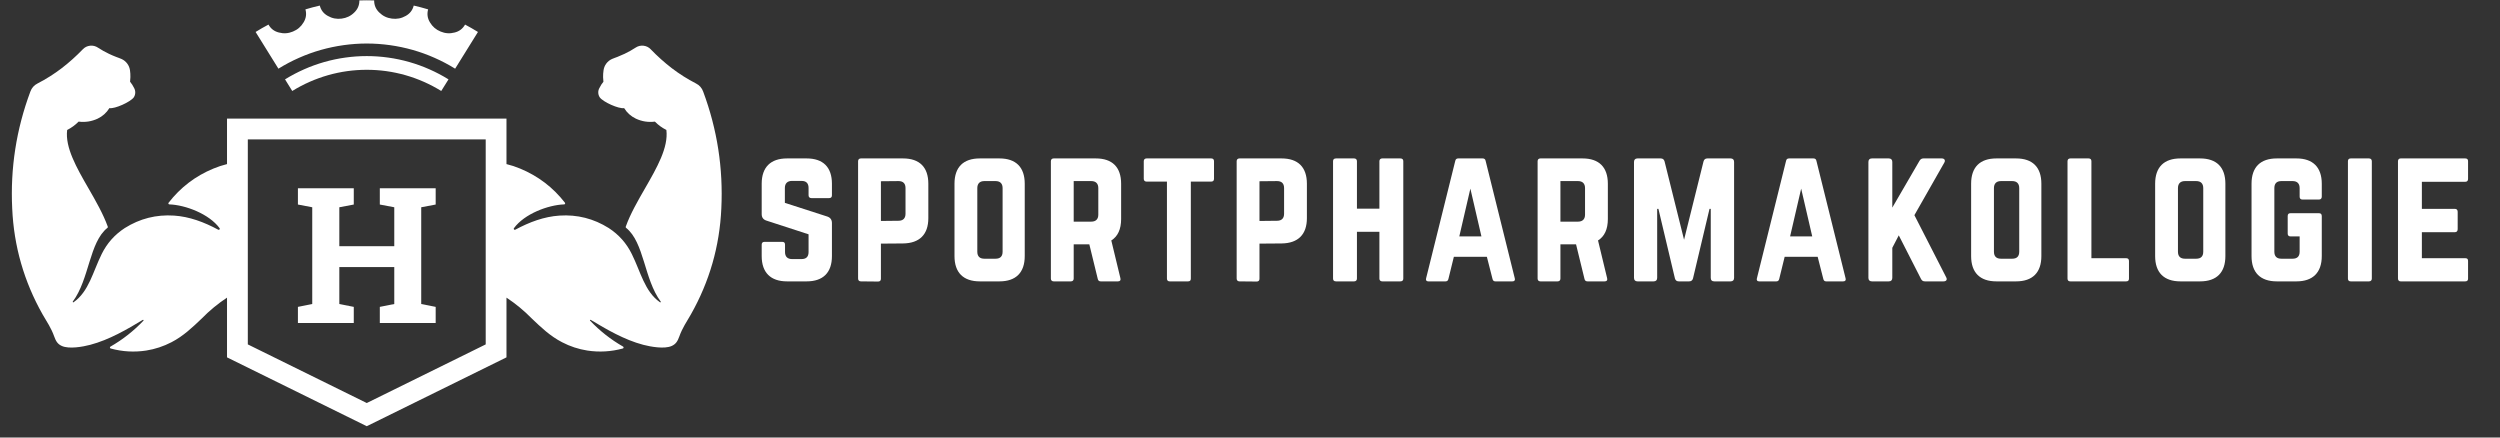
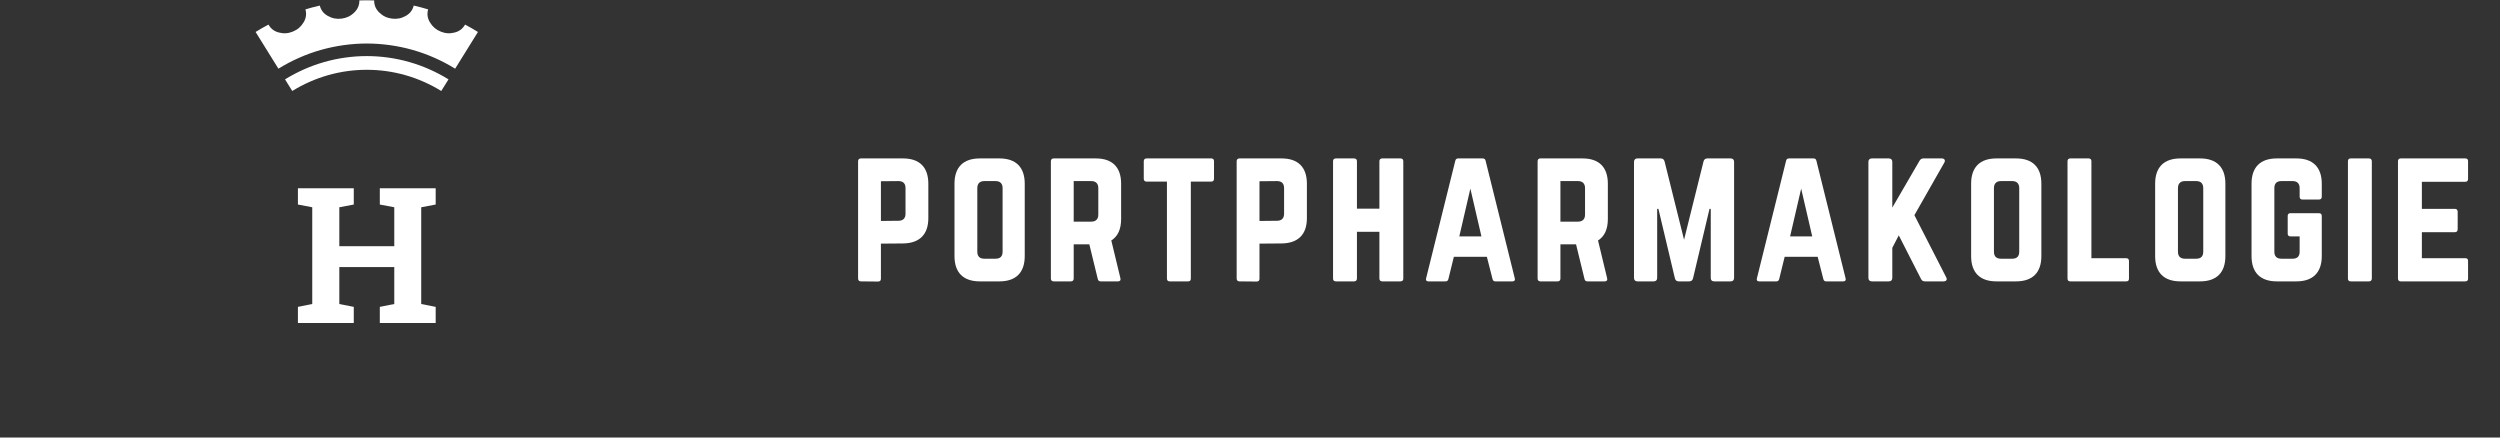
<svg xmlns="http://www.w3.org/2000/svg" width="400" zoomAndPan="magnify" viewBox="0 0 300 52.5" height="70" preserveAspectRatio="xMidYMid meet" version="1.0">
  <rect x="0" y="0" width="300" height="52.5" fill="#333333" stroke="none" />
  <defs>
    <g />
    <clipPath id="6b60467d21">
      <path d="M 1.414 5 L 86.852 5 L 86.852 51.262 L 1.414 51.262 Z M 1.414 5 " clip-rule="nonzero" />
    </clipPath>
  </defs>
  <g fill="#ffffff" fill-opacity="1">
    <g transform="translate(90.348, 33.765)">
      <g>
-         <path d="M 4.09 -14.754 C 2.129 -14.754 1.055 -13.699 1.055 -11.719 L 1.055 -8.074 C 1.055 -7.672 1.242 -7.418 1.621 -7.293 L 6.68 -5.648 L 6.68 -3.52 C 6.68 -2.949 6.387 -2.676 5.84 -2.676 L 4.699 -2.676 C 4.172 -2.676 3.855 -2.949 3.855 -3.52 L 3.855 -4.406 C 3.855 -4.637 3.75 -4.742 3.52 -4.742 L 1.391 -4.742 C 1.18 -4.742 1.055 -4.637 1.055 -4.406 L 1.055 -3.035 C 1.055 -1.055 2.129 0 4.09 0 L 6.449 0 C 8.43 0 9.484 -1.055 9.484 -3.035 L 9.484 -6.996 C 9.484 -7.398 9.293 -7.652 8.938 -7.777 L 3.836 -9.422 L 3.836 -11.211 C 3.836 -11.762 4.152 -12.055 4.68 -12.055 L 5.84 -12.055 C 6.406 -12.055 6.68 -11.762 6.68 -11.211 L 6.68 -10.328 C 6.68 -10.117 6.809 -9.992 7.02 -9.992 L 9.148 -9.992 C 9.379 -9.992 9.484 -10.117 9.484 -10.328 L 9.484 -11.719 C 9.484 -13.699 8.43 -14.754 6.449 -14.754 Z M 4.09 -14.754 " />
-       </g>
+         </g>
    </g>
  </g>
  <g fill="#ffffff" fill-opacity="1">
    <g transform="translate(101.916, 33.765)">
      <g>
        <path d="M 1.055 -0.336 C 1.055 -0.125 1.18 0 1.391 0 L 3.457 0.02 C 3.688 0.02 3.793 -0.105 3.793 -0.316 L 3.793 -4.531 L 6.449 -4.551 C 8.43 -4.574 9.484 -5.629 9.484 -7.586 L 9.484 -11.719 C 9.484 -13.699 8.43 -14.754 6.449 -14.754 L 1.391 -14.754 C 1.18 -14.754 1.055 -14.629 1.055 -14.418 Z M 3.793 -7.25 L 3.793 -12.016 L 5.902 -12.035 C 6.469 -12.035 6.746 -11.738 6.746 -11.191 L 6.746 -8.113 C 6.746 -7.586 6.469 -7.273 5.902 -7.273 Z M 3.793 -7.25 " />
      </g>
    </g>
  </g>
  <g fill="#ffffff" fill-opacity="1">
    <g transform="translate(113.484, 33.765)">
      <g>
        <path d="M 1.055 -3.035 C 1.055 -1.055 2.109 0 4.09 0 L 6.449 0 C 8.43 0 9.484 -1.055 9.484 -3.035 L 9.484 -11.719 C 9.484 -13.699 8.43 -14.754 6.449 -14.754 L 4.09 -14.754 C 2.109 -14.754 1.055 -13.699 1.055 -11.719 Z M 4.637 -2.719 C 4.09 -2.719 3.793 -2.992 3.793 -3.562 L 3.793 -11.191 C 3.793 -11.738 4.09 -12.035 4.637 -12.035 L 5.984 -12.035 C 6.535 -12.035 6.828 -11.738 6.828 -11.191 L 6.828 -3.562 C 6.828 -2.992 6.535 -2.719 5.984 -2.719 Z M 4.637 -2.719 " />
      </g>
    </g>
  </g>
  <g fill="#ffffff" fill-opacity="1">
    <g transform="translate(125.051, 33.765)">
      <g>
        <path d="M 9.484 -11.719 C 9.484 -13.699 8.43 -14.754 6.449 -14.754 L 1.391 -14.754 C 1.18 -14.754 1.055 -14.629 1.055 -14.418 L 1.055 -0.336 C 1.055 -0.125 1.18 0 1.391 0 L 3.457 0 C 3.668 0 3.793 -0.125 3.793 -0.336 L 3.793 -4.445 L 5.668 -4.445 L 6.68 -0.297 C 6.723 -0.105 6.828 0 7.039 0 L 9.105 0 C 9.336 0 9.465 -0.125 9.398 -0.379 L 8.305 -4.91 C 9.086 -5.395 9.484 -6.262 9.484 -7.48 Z M 3.793 -7.168 L 3.793 -12.035 L 5.902 -12.035 C 6.449 -12.035 6.746 -11.738 6.746 -11.191 L 6.746 -8.008 C 6.746 -7.461 6.449 -7.168 5.902 -7.168 Z M 3.793 -7.168 " />
      </g>
    </g>
  </g>
  <g fill="#ffffff" fill-opacity="1">
    <g transform="translate(136.619, 33.765)">
      <g>
        <path d="M 8.727 -14.754 C 8.957 -14.754 9.062 -14.629 9.062 -14.418 L 9.062 -12.309 C 9.062 -12.098 8.957 -11.973 8.727 -11.973 L 6.281 -11.973 L 6.281 -0.336 C 6.281 -0.105 6.176 0 5.945 0 L 3.75 0 C 3.539 0 3.414 -0.105 3.414 -0.336 L 3.414 -11.973 L 0.969 -11.973 C 0.758 -11.973 0.633 -12.098 0.633 -12.309 L 0.633 -14.418 C 0.633 -14.629 0.758 -14.754 0.969 -14.754 Z M 8.727 -14.754 " />
      </g>
    </g>
  </g>
  <g fill="#ffffff" fill-opacity="1">
    <g transform="translate(147.344, 33.765)">
      <g>
        <path d="M 1.055 -0.336 C 1.055 -0.125 1.18 0 1.391 0 L 3.457 0.02 C 3.688 0.02 3.793 -0.105 3.793 -0.316 L 3.793 -4.531 L 6.449 -4.551 C 8.43 -4.574 9.484 -5.629 9.484 -7.586 L 9.484 -11.719 C 9.484 -13.699 8.43 -14.754 6.449 -14.754 L 1.391 -14.754 C 1.18 -14.754 1.055 -14.629 1.055 -14.418 Z M 3.793 -7.25 L 3.793 -12.016 L 5.902 -12.035 C 6.469 -12.035 6.746 -11.738 6.746 -11.191 L 6.746 -8.113 C 6.746 -7.586 6.469 -7.273 5.902 -7.273 Z M 3.793 -7.25 " />
      </g>
    </g>
  </g>
  <g fill="#ffffff" fill-opacity="1">
    <g transform="translate(158.911, 33.765)">
      <g>
        <path d="M 6.617 -8.727 L 3.922 -8.727 L 3.922 -14.418 C 3.922 -14.629 3.793 -14.754 3.582 -14.754 L 1.414 -14.754 C 1.16 -14.754 1.055 -14.629 1.055 -14.418 L 1.055 -0.336 C 1.055 -0.125 1.16 0 1.414 0 L 3.582 0 C 3.793 0 3.922 -0.125 3.922 -0.336 L 3.922 -5.945 L 6.617 -5.945 L 6.617 -0.336 C 6.617 -0.125 6.746 0 6.957 0 L 9.125 0 C 9.379 0 9.484 -0.125 9.484 -0.336 L 9.484 -14.418 C 9.484 -14.629 9.379 -14.754 9.125 -14.754 L 6.957 -14.754 C 6.746 -14.754 6.617 -14.629 6.617 -14.418 Z M 6.617 -8.727 " />
      </g>
    </g>
  </g>
  <g fill="#ffffff" fill-opacity="1">
    <g transform="translate(170.479, 33.765)">
      <g>
        <path d="M 11.004 0 C 11.254 0 11.359 -0.125 11.297 -0.359 L 7.797 -14.457 C 7.758 -14.668 7.629 -14.754 7.441 -14.754 L 4.512 -14.754 C 4.32 -14.754 4.195 -14.668 4.152 -14.457 L 0.652 -0.359 C 0.59 -0.125 0.695 0 0.926 0 L 2.992 0 C 3.184 0 3.289 -0.105 3.332 -0.297 L 3.984 -2.949 L 7.945 -2.949 L 8.621 -0.297 C 8.664 -0.105 8.77 0 8.957 0 Z M 7.293 -5.395 L 4.637 -5.395 L 5.965 -11.129 Z M 7.293 -5.395 " />
      </g>
    </g>
  </g>
  <g fill="#ffffff" fill-opacity="1">
    <g transform="translate(183.458, 33.765)">
      <g>
        <path d="M 9.484 -11.719 C 9.484 -13.699 8.43 -14.754 6.449 -14.754 L 1.391 -14.754 C 1.18 -14.754 1.055 -14.629 1.055 -14.418 L 1.055 -0.336 C 1.055 -0.125 1.18 0 1.391 0 L 3.457 0 C 3.668 0 3.793 -0.125 3.793 -0.336 L 3.793 -4.445 L 5.668 -4.445 L 6.68 -0.297 C 6.723 -0.105 6.828 0 7.039 0 L 9.105 0 C 9.336 0 9.465 -0.125 9.398 -0.379 L 8.305 -4.91 C 9.086 -5.395 9.484 -6.262 9.484 -7.48 Z M 3.793 -7.168 L 3.793 -12.035 L 5.902 -12.035 C 6.449 -12.035 6.746 -11.738 6.746 -11.191 L 6.746 -8.008 C 6.746 -7.461 6.449 -7.168 5.902 -7.168 Z M 3.793 -7.168 " />
      </g>
    </g>
  </g>
  <g fill="#ffffff" fill-opacity="1">
    <g transform="translate(195.025, 33.765)">
      <g>
        <path d="M 9.863 -14.754 C 9.609 -14.754 9.465 -14.629 9.398 -14.395 L 7.062 -4.996 L 4.723 -14.395 C 4.656 -14.629 4.512 -14.754 4.258 -14.754 L 1.477 -14.754 C 1.203 -14.754 1.055 -14.605 1.055 -14.332 L 1.055 -0.422 C 1.055 -0.148 1.203 0 1.477 0 L 3.414 0 C 3.688 0 3.836 -0.148 3.836 -0.422 L 3.836 -8.703 L 3.984 -8.703 L 5.965 -0.359 C 6.027 -0.125 6.176 0 6.43 0 L 7.672 0 C 7.926 0 8.074 -0.125 8.137 -0.359 L 10.117 -8.703 L 10.266 -8.703 L 10.266 -0.422 C 10.266 -0.148 10.41 0 10.688 0 L 12.645 0 C 12.922 0 13.066 -0.148 13.066 -0.422 L 13.066 -14.332 C 13.066 -14.605 12.922 -14.754 12.645 -14.754 Z M 9.863 -14.754 " />
      </g>
    </g>
  </g>
  <g fill="#ffffff" fill-opacity="1">
    <g transform="translate(210.175, 33.765)">
      <g>
        <path d="M 11.004 0 C 11.254 0 11.359 -0.125 11.297 -0.359 L 7.797 -14.457 C 7.758 -14.668 7.629 -14.754 7.441 -14.754 L 4.512 -14.754 C 4.32 -14.754 4.195 -14.668 4.152 -14.457 L 0.652 -0.359 C 0.59 -0.125 0.695 0 0.926 0 L 2.992 0 C 3.184 0 3.289 -0.105 3.332 -0.297 L 3.984 -2.949 L 7.945 -2.949 L 8.621 -0.297 C 8.664 -0.105 8.77 0 8.957 0 Z M 7.293 -5.395 L 4.637 -5.395 L 5.965 -11.129 Z M 7.293 -5.395 " />
      </g>
    </g>
  </g>
  <g fill="#ffffff" fill-opacity="1">
    <g transform="translate(223.154, 33.765)">
      <g>
        <path d="M 10.074 0 C 10.41 0 10.539 -0.211 10.391 -0.484 L 6.574 -7.945 L 10.16 -14.246 C 10.328 -14.523 10.18 -14.754 9.863 -14.754 L 7.652 -14.754 C 7.418 -14.754 7.273 -14.629 7.168 -14.438 L 3.922 -8.852 L 3.922 -14.332 C 3.922 -14.605 3.773 -14.754 3.5 -14.754 L 1.477 -14.754 C 1.203 -14.754 1.055 -14.605 1.055 -14.332 L 1.055 -0.422 C 1.055 -0.148 1.203 0 1.477 0 L 3.5 0 C 3.773 0 3.922 -0.148 3.922 -0.422 L 3.922 -4.027 L 4.699 -5.523 L 7.355 -0.316 C 7.461 -0.105 7.586 0 7.84 0 Z M 10.074 0 " />
      </g>
    </g>
  </g>
  <g fill="#ffffff" fill-opacity="1">
    <g transform="translate(235.48, 33.765)">
      <g>
        <path d="M 1.055 -3.035 C 1.055 -1.055 2.109 0 4.09 0 L 6.449 0 C 8.43 0 9.484 -1.055 9.484 -3.035 L 9.484 -11.719 C 9.484 -13.699 8.43 -14.754 6.449 -14.754 L 4.09 -14.754 C 2.109 -14.754 1.055 -13.699 1.055 -11.719 Z M 4.637 -2.719 C 4.09 -2.719 3.793 -2.992 3.793 -3.562 L 3.793 -11.191 C 3.793 -11.738 4.09 -12.035 4.637 -12.035 L 5.984 -12.035 C 6.535 -12.035 6.828 -11.738 6.828 -11.191 L 6.828 -3.562 C 6.828 -2.992 6.535 -2.719 5.984 -2.719 Z M 4.637 -2.719 " />
      </g>
    </g>
  </g>
  <g fill="#ffffff" fill-opacity="1">
    <g transform="translate(247.047, 33.765)">
      <g>
        <path d="M 3.922 -2.781 L 8.094 -2.781 C 8.324 -2.781 8.43 -2.656 8.43 -2.445 L 8.43 -0.336 C 8.43 -0.105 8.324 0 8.094 0 L 1.391 0 C 1.18 0 1.055 -0.105 1.055 -0.336 L 1.055 -14.418 C 1.055 -14.629 1.18 -14.754 1.391 -14.754 L 3.582 -14.754 C 3.816 -14.754 3.922 -14.629 3.922 -14.418 Z M 3.922 -2.781 " />
      </g>
    </g>
  </g>
  <g fill="#ffffff" fill-opacity="1">
    <g transform="translate(257.562, 33.765)">
      <g>
        <path d="M 1.055 -3.035 C 1.055 -1.055 2.109 0 4.09 0 L 6.449 0 C 8.43 0 9.484 -1.055 9.484 -3.035 L 9.484 -11.719 C 9.484 -13.699 8.43 -14.754 6.449 -14.754 L 4.09 -14.754 C 2.109 -14.754 1.055 -13.699 1.055 -11.719 Z M 4.637 -2.719 C 4.09 -2.719 3.793 -2.992 3.793 -3.562 L 3.793 -11.191 C 3.793 -11.738 4.09 -12.035 4.637 -12.035 L 5.984 -12.035 C 6.535 -12.035 6.828 -11.738 6.828 -11.191 L 6.828 -3.562 C 6.828 -2.992 6.535 -2.719 5.984 -2.719 Z M 4.637 -2.719 " />
      </g>
    </g>
  </g>
  <g fill="#ffffff" fill-opacity="1">
    <g transform="translate(269.129, 33.765)">
      <g>
        <path d="M 1.055 -3.035 C 1.055 -1.055 2.109 0 4.09 0 L 6.449 0 C 8.41 0 9.484 -1.055 9.484 -3.035 L 9.484 -7.84 C 9.484 -8.074 9.359 -8.18 9.148 -8.18 L 5.734 -8.18 C 5.5 -8.18 5.395 -8.074 5.395 -7.84 L 5.395 -5.734 C 5.395 -5.523 5.5 -5.395 5.734 -5.395 L 6.828 -5.395 L 6.828 -3.562 C 6.828 -2.992 6.535 -2.719 5.984 -2.719 L 4.637 -2.719 C 4.09 -2.719 3.793 -2.992 3.793 -3.562 L 3.793 -11.191 C 3.793 -11.738 4.066 -12.035 4.637 -12.035 L 5.984 -12.035 C 6.535 -12.035 6.828 -11.738 6.828 -11.191 L 6.828 -10.16 C 6.828 -9.949 6.934 -9.82 7.168 -9.82 L 9.148 -9.82 C 9.359 -9.82 9.484 -9.949 9.484 -10.16 L 9.484 -11.719 C 9.484 -13.699 8.41 -14.754 6.449 -14.754 L 4.09 -14.754 C 2.109 -14.754 1.055 -13.699 1.055 -11.719 Z M 1.055 -3.035 " />
      </g>
    </g>
  </g>
  <g fill="#ffffff" fill-opacity="1">
    <g transform="translate(280.697, 33.765)">
      <g>
        <path d="M 1.391 0 C 1.16 0 1.055 -0.125 1.055 -0.336 L 1.055 -14.418 C 1.055 -14.629 1.16 -14.754 1.391 -14.754 L 3.582 -14.754 C 3.793 -14.754 3.922 -14.629 3.922 -14.418 L 3.922 -0.336 C 3.922 -0.125 3.793 0 3.582 0 Z M 1.391 0 " />
      </g>
    </g>
  </g>
  <g fill="#ffffff" fill-opacity="1">
    <g transform="translate(286.702, 33.765)">
      <g>
        <path d="M 9.465 -14.418 C 9.465 -14.629 9.379 -14.754 9.125 -14.754 L 1.371 -14.754 C 1.18 -14.754 1.055 -14.629 1.055 -14.418 L 1.055 -0.336 C 1.055 -0.125 1.18 0 1.371 0 L 9.125 0 C 9.379 0 9.465 -0.125 9.465 -0.336 L 9.465 -2.445 C 9.465 -2.676 9.379 -2.781 9.125 -2.781 L 3.922 -2.781 L 3.922 -5.902 L 7.883 -5.902 C 8.094 -5.902 8.219 -6.027 8.219 -6.262 L 8.219 -8.348 C 8.219 -8.578 8.094 -8.703 7.883 -8.703 L 3.922 -8.703 L 3.922 -11.949 L 9.125 -11.949 C 9.379 -11.949 9.465 -12.098 9.465 -12.309 Z M 9.465 -14.418 " />
      </g>
    </g>
  </g>
  <g clip-path="url(#6b60467d21)">
-     <path fill="#ffffff" d="M 84.383 10.996 C 84.223 10.551 83.934 10.223 83.512 10.012 C 82.492 9.488 81.523 8.875 80.613 8.18 C 79.715 7.488 78.871 6.73 78.086 5.914 C 77.848 5.664 77.555 5.523 77.211 5.484 C 76.867 5.449 76.551 5.527 76.266 5.719 C 75.844 5.996 75.406 6.242 74.949 6.457 C 74.66 6.594 74.375 6.715 74.098 6.824 C 73.863 6.918 73.648 6.984 73.449 7.074 C 73.172 7.195 72.945 7.379 72.762 7.617 C 72.578 7.859 72.469 8.133 72.426 8.43 C 72.383 8.707 72.367 8.98 72.371 9.258 C 72.375 9.449 72.391 9.633 72.41 9.809 C 72.227 10.031 72.07 10.273 71.945 10.535 C 71.836 10.715 71.785 10.91 71.793 11.117 C 71.797 11.328 71.859 11.516 71.977 11.691 C 72.375 12.238 74.254 13.09 74.895 12.973 C 75.242 13.535 75.715 13.957 76.312 14.242 C 77.035 14.578 77.797 14.695 78.586 14.594 C 78.992 15.004 79.449 15.336 79.965 15.594 C 80.227 17.703 78.824 20.133 77.402 22.605 C 76.527 24.125 75.641 25.66 75.09 27.199 C 75.066 27.258 75.082 27.301 75.129 27.34 C 77.32 29.09 77.277 33.477 79.281 36.184 C 79.305 36.211 79.301 36.238 79.277 36.266 C 79.254 36.289 79.227 36.293 79.195 36.27 C 77.352 34.977 76.879 32.617 75.82 30.492 C 75.184 29.195 74.262 28.156 73.051 27.367 C 71.242 26.23 69.27 25.73 67.137 25.871 C 65.289 25.996 63.559 26.637 61.828 27.566 C 61.773 27.594 61.723 27.586 61.68 27.535 C 61.637 27.484 61.633 27.434 61.672 27.383 C 62.922 25.668 65.77 24.594 67.699 24.527 C 67.75 24.527 67.785 24.504 67.805 24.457 C 67.828 24.414 67.824 24.371 67.793 24.328 C 66.367 22.488 64.574 21.125 62.426 20.234 C 61.891 20.008 61.34 19.828 60.777 19.691 L 60.777 14.23 L 27.242 14.23 L 27.242 19.691 C 26.68 19.828 26.133 20.012 25.598 20.234 C 23.445 21.125 21.656 22.492 20.227 24.332 C 20.199 24.371 20.195 24.414 20.215 24.457 C 20.238 24.504 20.273 24.527 20.324 24.527 C 22.254 24.594 25.102 25.672 26.352 27.383 C 26.391 27.434 26.387 27.484 26.344 27.535 C 26.301 27.586 26.25 27.594 26.191 27.566 C 24.461 26.637 22.73 25.996 20.887 25.871 C 18.754 25.73 16.781 26.23 14.973 27.367 C 13.762 28.156 12.836 29.195 12.199 30.492 C 11.145 32.617 10.672 34.977 8.824 36.273 C 8.797 36.293 8.77 36.289 8.746 36.266 C 8.719 36.238 8.719 36.211 8.738 36.184 C 10.742 33.477 10.699 29.09 12.895 27.34 C 12.941 27.305 12.953 27.258 12.934 27.199 C 12.379 25.664 11.496 24.125 10.621 22.605 C 9.195 20.133 7.797 17.699 8.059 15.598 C 8.57 15.336 9.031 15.004 9.434 14.594 C 10.227 14.695 10.984 14.578 11.711 14.242 C 12.309 13.957 12.781 13.535 13.129 12.973 C 13.77 13.09 15.645 12.238 16.047 11.691 C 16.164 11.52 16.223 11.328 16.23 11.117 C 16.234 10.91 16.184 10.715 16.078 10.535 C 15.949 10.273 15.797 10.031 15.609 9.809 C 15.633 9.625 15.645 9.445 15.648 9.258 C 15.656 8.98 15.637 8.707 15.598 8.43 C 15.555 8.133 15.441 7.859 15.262 7.621 C 15.078 7.379 14.848 7.195 14.574 7.074 C 14.375 6.984 14.16 6.918 13.926 6.824 C 13.645 6.715 13.359 6.594 13.074 6.457 C 12.617 6.242 12.18 5.996 11.758 5.719 C 11.469 5.527 11.156 5.449 10.812 5.484 C 10.469 5.523 10.176 5.664 9.938 5.914 C 9.152 6.73 8.309 7.488 7.41 8.18 C 6.5 8.875 5.531 9.488 4.512 10.012 C 4.09 10.223 3.801 10.551 3.641 10.996 C 1.953 15.52 1.23 20.195 1.465 25.02 C 1.664 29.547 2.883 33.781 5.109 37.723 C 5.637 38.633 6.141 39.355 6.504 40.375 C 6.707 40.941 6.918 41.293 7.418 41.516 C 8.297 41.91 9.941 41.613 10.824 41.379 C 13.102 40.781 15.285 39.504 17.137 38.383 C 17.168 38.371 17.191 38.375 17.215 38.402 C 17.234 38.426 17.234 38.453 17.215 38.48 C 16.047 39.711 14.727 40.75 13.254 41.594 C 13.207 41.621 13.184 41.66 13.191 41.715 C 13.199 41.77 13.23 41.805 13.285 41.82 C 14.688 42.203 16.105 42.285 17.543 42.066 C 18.609 41.898 19.621 41.562 20.578 41.066 C 22.012 40.324 23.105 39.273 24.211 38.219 C 25.133 37.277 26.145 36.441 27.242 35.715 L 27.242 42.883 L 44.012 51.145 L 60.777 42.883 L 60.777 35.715 C 61.879 36.445 62.891 37.277 63.812 38.219 C 64.918 39.277 66.012 40.324 67.445 41.066 C 68.402 41.566 69.414 41.898 70.48 42.066 C 71.918 42.285 73.336 42.199 74.738 41.82 C 74.793 41.805 74.82 41.77 74.828 41.715 C 74.836 41.66 74.816 41.621 74.77 41.59 C 73.297 40.746 71.977 39.711 70.809 38.477 C 70.789 38.453 70.789 38.426 70.809 38.398 C 70.832 38.375 70.855 38.367 70.887 38.383 C 72.738 39.5 74.918 40.781 77.199 41.379 C 78.082 41.609 79.723 41.91 80.605 41.516 C 81.102 41.293 81.316 40.941 81.52 40.371 C 81.883 39.355 82.387 38.633 82.91 37.723 C 85.141 33.781 86.355 29.547 86.559 25.02 C 86.793 20.195 86.07 15.52 84.383 10.996 Z M 58.285 41.328 L 44.012 48.363 L 29.738 41.328 L 29.738 16.727 L 58.285 16.727 Z M 58.285 41.328 " fill-opacity="1" fill-rule="evenodd" />
-   </g>
+     </g>
  <path fill="#ffffff" d="M 34.203 9.523 L 35.07 10.918 C 36.414 10.09 37.844 9.457 39.363 9.023 C 40.883 8.59 42.434 8.375 44.012 8.375 C 45.59 8.375 47.141 8.59 48.66 9.023 C 50.176 9.457 51.609 10.09 52.949 10.918 L 53.82 9.523 C 53.086 9.07 52.324 8.668 51.535 8.32 C 50.75 7.969 49.938 7.68 49.109 7.441 C 48.281 7.207 47.438 7.027 46.586 6.91 C 45.73 6.789 44.875 6.73 44.012 6.73 C 43.148 6.73 42.293 6.789 41.438 6.91 C 40.582 7.027 39.742 7.207 38.914 7.441 C 38.086 7.68 37.273 7.969 36.488 8.32 C 35.699 8.668 34.938 9.07 34.203 9.523 Z M 55.809 2.949 C 55.527 3.449 55.109 3.766 54.555 3.902 C 53.98 4.055 53.422 4.016 52.871 3.785 C 52.32 3.562 51.895 3.195 51.594 2.684 C 51.293 2.195 51.223 1.676 51.375 1.125 C 50.805 0.953 50.23 0.801 49.648 0.668 C 49.508 1.223 49.188 1.637 48.688 1.91 C 48.172 2.207 47.617 2.312 47.031 2.234 C 46.441 2.16 45.934 1.918 45.512 1.5 C 45.098 1.105 44.895 0.621 44.898 0.051 C 44.309 0.031 43.715 0.031 43.125 0.051 C 43.129 0.621 42.926 1.105 42.512 1.5 C 42.09 1.918 41.582 2.16 40.996 2.234 C 40.406 2.312 39.855 2.207 39.34 1.91 C 38.836 1.637 38.516 1.223 38.375 0.668 C 37.797 0.801 37.223 0.953 36.652 1.125 C 36.805 1.676 36.73 2.195 36.43 2.684 C 36.129 3.195 35.703 3.562 35.152 3.785 C 34.605 4.016 34.043 4.055 33.469 3.902 C 32.914 3.766 32.496 3.449 32.219 2.949 C 31.691 3.227 31.176 3.523 30.672 3.836 L 33.41 8.242 C 34.203 7.75 35.023 7.316 35.879 6.941 C 36.73 6.562 37.605 6.246 38.5 5.992 C 39.398 5.738 40.309 5.547 41.23 5.418 C 42.152 5.289 43.082 5.223 44.012 5.223 C 44.945 5.223 45.871 5.289 46.797 5.418 C 47.719 5.547 48.629 5.738 49.527 5.992 C 50.422 6.246 51.297 6.562 52.148 6.941 C 53 7.316 53.824 7.75 54.617 8.242 L 57.355 3.836 C 56.848 3.523 56.332 3.227 55.809 2.949 Z M 55.809 2.949 " fill-opacity="1" fill-rule="evenodd" />
  <g fill="#ffffff" fill-opacity="1">
    <g transform="translate(35.125, 38.763)">
      <g>
        <path d="M 0.625 -14.219 L 0.625 -16.172 L 7.328 -16.172 L 7.328 -14.219 L 5.594 -13.891 L 5.594 -9.219 L 12.188 -9.219 L 12.188 -13.891 L 10.453 -14.219 L 10.453 -16.172 L 17.156 -16.172 L 17.156 -14.219 L 15.422 -13.891 L 15.422 -2.281 L 17.156 -1.938 L 17.156 0 L 10.453 0 L 10.453 -1.938 L 12.188 -2.281 L 12.188 -6.719 L 5.594 -6.719 L 5.594 -2.281 L 7.328 -1.938 L 7.328 0 L 0.625 0 L 0.625 -1.938 L 2.344 -2.281 L 2.344 -13.891 Z M 0.625 -14.219 " />
      </g>
    </g>
  </g>
</svg>